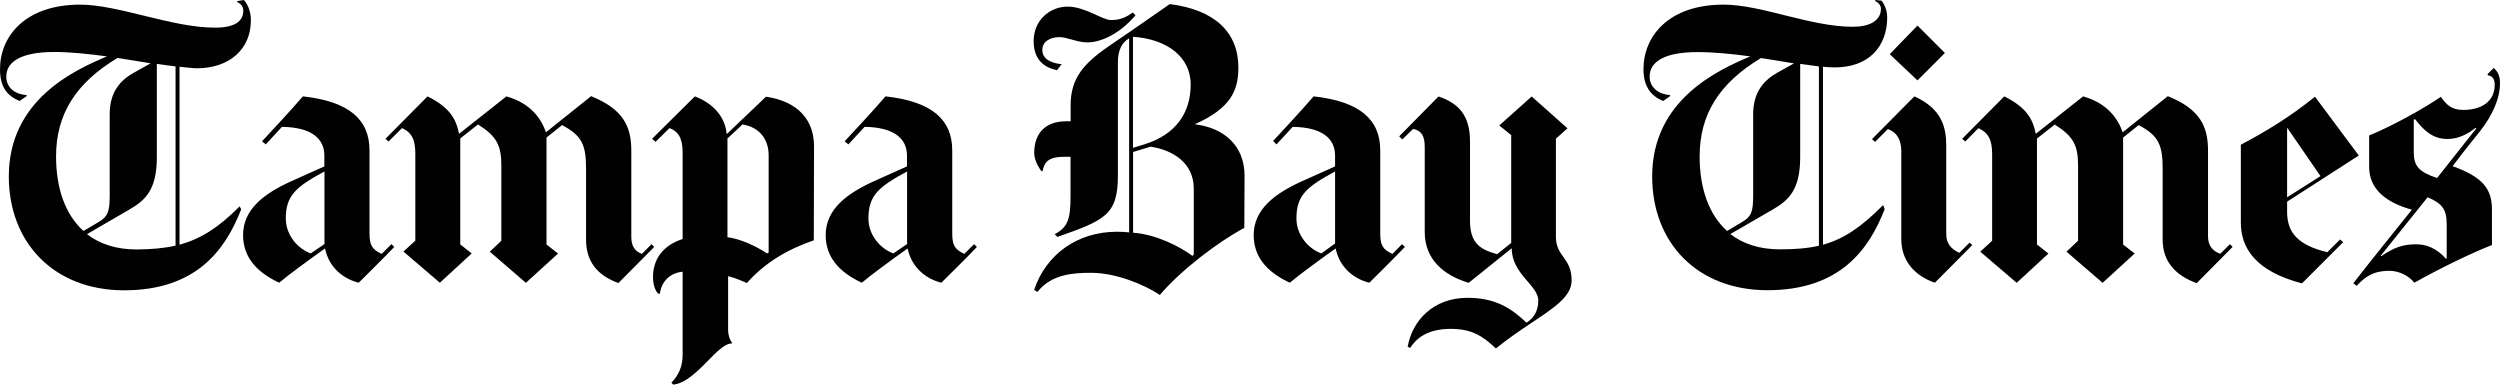
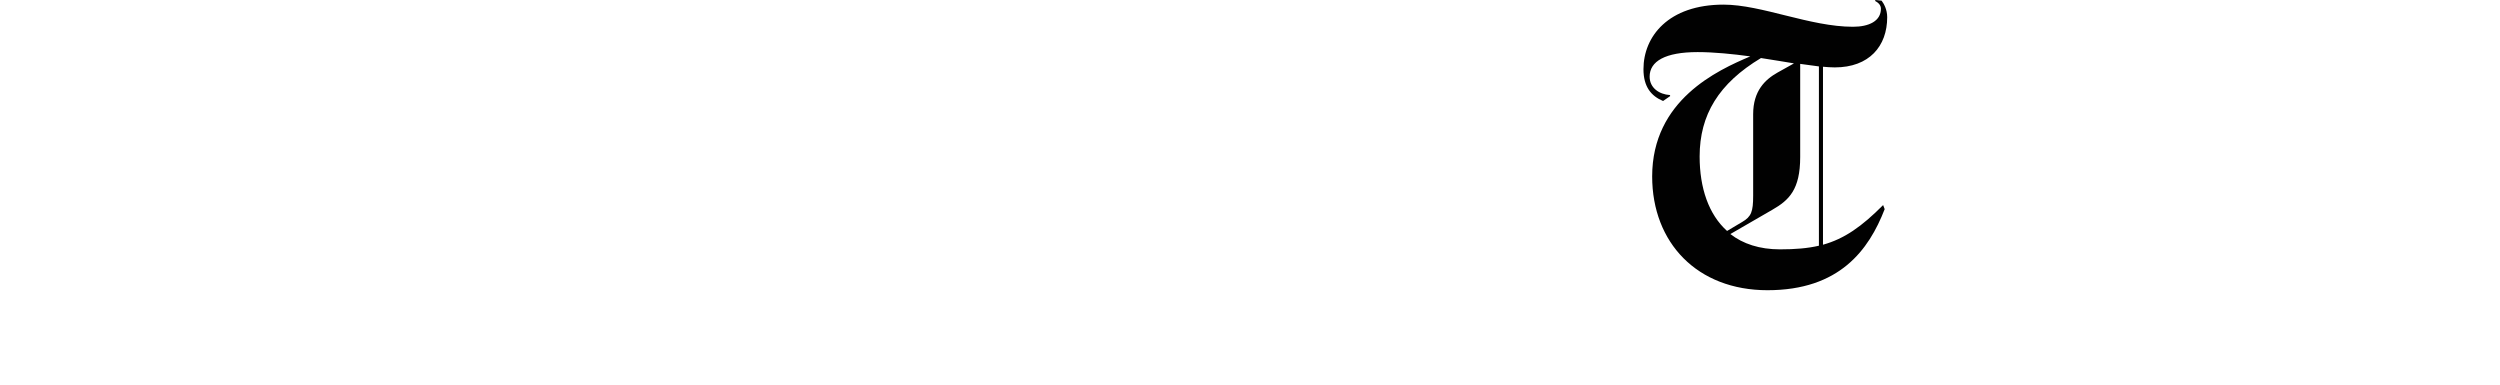
<svg xmlns="http://www.w3.org/2000/svg" version="1.1" id="Layer_1" x="0px" y="0px" viewBox="0 0 226.99 34.92" style="enable-background:new 0 0 226.99 34.92;" xml:space="preserve">
  <style type="text/css"> .st0{fill:#010101;} </style>
-   <path class="st0" d="M142.7,25.47c0,1.47-1.66,2.52-3.82,3.96c-0.96,0.64-2.01,1.36-3.06,2.21c-1.22-1.16-2.22-1.78-4.1-1.78 c-2.18,0-3.17,0.92-3.68,1.73l-0.23-0.11c0.42-2.37,2.32-4.44,5.44-4.44c2.57,0,4.02,0.99,5.35,2.26c0.51-0.33,1.07-0.89,1.07-2.01 c0-1.4-2.41-2.39-2.41-4.75l-3.91,3.14c-2.26-0.68-3.99-2.12-3.99-4.61v-7.73c0-0.99-0.29-1.47-1.05-1.64l-0.99,0.96l-0.28-0.28 l3.57-3.62c1.84,0.62,2.86,1.73,2.86,4.08v7.21c0,2.1,0.99,2.61,2.46,3.03l1.28-1.02v-9.79l-1.08-0.88l2.94-2.63l3.25,2.89 l-1.05,0.94v8.94C141.28,23.32,142.69,23.37,142.7,25.47 M103.1,1.39c-1.31,1.54-2.99,2.46-4.39,2.46c-0.87,0-1.86-0.48-2.49-0.48 c-0.97,0-1.58,0.46-1.58,1.16c0,0.87,0.84,1.2,1.75,1.3l-0.42,0.54c-0.71-0.14-2.12-0.6-2.12-2.63c0-1.92,1.48-3.14,3.09-3.14 c1.58,0,3.15,1.22,3.93,1.22c0.89,0,1.38-0.27,1.98-0.68C102.85,1.13,103.1,1.38,103.1,1.39z M59.4,22.42l-3.25,3.28 c-1.95-0.71-2.94-1.98-2.94-3.96v-6.42c0-2.12-0.34-3-2.18-3.96l-1.41,1.13v9.71l1.05,0.82l-2.92,2.66l-3.28-2.83l1.05-0.99v-6.82 c0-1.84-0.42-2.67-2.12-3.74l-1.61,1.27v9.62l1.04,0.82l-2.89,2.66l-3.31-2.83l1.08-0.99v-7.84c0-1.19-0.23-1.95-1.21-2.38 l-1.22,1.22l-0.28-0.25l3.82-3.85c2.03,1.01,2.6,2.07,2.86,3.4l4.3-3.4c2.21,0.62,3.17,2.04,3.59,3.26l4.1-3.28 c2.94,1.19,3.65,2.77,3.65,4.95v7.81c0,0.83,0.3,1.32,0.96,1.56l0.88-0.88C59.15,22.16,59.4,22.42,59.4,22.42z" />
-   <path class="st0" d="M127.56,22.42c-0.77,0.82-3.23,3.25-3.23,3.25c-1.35-0.33-2.69-1.33-3.06-3.11c-1.36,0.96-3.43,2.48-4.16,3.11 c-2.2-1.02-3.28-2.44-3.28-4.33c0-2.34,1.93-3.78,4.42-4.9l2.97-1.33v-0.99c0-1.55-1.19-2.57-3.85-2.6l-1.47,1.59l-0.31-0.31 c0,0,2.64-2.82,3.68-4.05c4.22,0.46,6.05,2.12,6.05,4.9v7.5c0,1.07,0.2,1.5,1.11,1.9l0.87-0.88L127.56,22.42L127.56,22.42z M121.22,22.11v-6.54c-2.6,1.4-3.51,2.18-3.51,4.27c0,1.47,1.04,2.72,2.26,3.17C119.97,23.01,121.22,22.11,121.22,22.11z M112.98,20.69c-2.35,1.25-5.78,3.85-7.67,6.09c-1.37-0.92-3.97-2.01-6.22-2.01c-1.58,0-3.61,0.1-4.89,1.73l-0.31-0.17 c1.09-3.26,3.96-5.29,7.53-5.29c0.38,0,0.75,0.02,1.1,0.06V3.48c-0.69,0.4-1.02,1.1-1.02,2.21v10.27c0,3.57-1.22,4.05-5.49,5.55 l-0.25-0.25c1.25-0.64,1.44-1.48,1.44-3.48v-3.54h-0.62c-1.56,0-1.77,0.63-1.92,1.3h-0.11c-0.09-0.12-0.65-0.91-0.65-1.64 c0-1.77,0.99-2.89,2.91-2.89h0.4V9.54c0-3.42,2.43-4.6,5.46-6.71l3.54-2.46c4.08,0.52,6.23,2.55,6.23,5.77 c0,2.13-0.74,3.69-3.91,5.12v0.03c2.5,0.31,4.47,1.84,4.47,4.67L112.98,20.69L112.98,20.69z M108.11,7.67c0-2.47-2.1-4.12-5.24-4.33 v10.08l1.02-0.31C106.83,12.21,108.11,10.17,108.11,7.67z M108.39,23.12v-6c0-2.35-1.95-3.52-3.93-3.8l-1.58,0.48v7.33 c2.07,0.14,4.25,1.25,5.38,2.1L108.39,23.12L108.39,23.12z M88.7,22.42c-0.76,0.82-3.23,3.25-3.23,3.25 c-1.34-0.33-2.69-1.33-3.06-3.11c-1.36,0.96-3.43,2.48-4.16,3.11c-2.2-1.02-3.28-2.44-3.28-4.33c0-2.34,1.93-3.78,4.41-4.9 l2.97-1.33v-0.99c0-1.55-1.19-2.57-3.85-2.6l-1.47,1.59l-0.34-0.28c0,0,2.67-2.85,3.71-4.08c4.22,0.46,6.06,2.12,6.06,4.9v7.5 c0,1.07,0.2,1.5,1.1,1.9l0.88-0.88L88.7,22.42L88.7,22.42z M82.36,22.16v-6.59c-2.6,1.4-3.51,2.18-3.51,4.27 c0,1.47,1.04,2.72,2.26,3.17L82.36,22.16L82.36,22.16z M73.89,21.82c-2.46,0.85-4.44,2.04-6.08,3.88c-0.43-0.2-1.15-0.5-1.7-0.62V30 c0,0.34,0.14,0.88,0.34,1.08v0.11c-0.29-0.02-0.62,0.16-0.96,0.42c-0.91,0.71-1.99,2.12-3.17,2.86c-0.38,0.24-0.78,0.41-1.19,0.45 l-0.17-0.17c0.68-0.71,1.02-1.5,1.02-2.55v-7.53c-0.82,0.06-1.88,0.6-2.07,2.01l-0.17-0.03c-0.29-0.34-0.45-0.85-0.45-1.5 c0-1.5,0.79-2.83,2.69-3.45v-7.84c0-1.4-0.45-1.95-1.19-2.23l-1.27,1.25l-0.31-0.28l3.88-3.85c1.7,0.65,2.77,1.9,2.89,3.43l3.57-3.4 c2.92,0.43,4.36,2.13,4.36,4.5L73.89,21.82L73.89,21.82z M69.79,22.93V14.1c0-1.5-0.88-2.57-2.38-2.8c0,0-0.96,0.92-1.36,1.27v8.97 c1.1,0.13,2.53,0.76,3.6,1.47C69.65,23.01,69.79,22.93,69.79,22.93z M35.8,22.42c-0.77,0.82-3.23,3.25-3.23,3.25 c-1.34-0.33-2.69-1.33-3.06-3.11c-1.36,0.96-3.43,2.48-4.16,3.11c-2.19-1.02-3.28-2.44-3.28-4.33c0-2.34,1.92-3.78,4.41-4.9 l2.97-1.33v-0.99c0-1.55-1.19-2.57-3.85-2.6l-1.47,1.59l-0.34-0.28c0,0,2.67-2.85,3.71-4.08c4.22,0.46,6.05,2.12,6.05,4.9v7.5 c0,1.07,0.2,1.5,1.11,1.9l0.88-0.88L35.8,22.42L35.8,22.42z M29.46,22.16v-6.59c-2.6,1.4-3.51,2.18-3.51,4.27 c0,1.47,1.04,2.72,2.26,3.17C28.22,23.01,29.46,22.16,29.46,22.16z M22.78,1.84c0,2.63-1.95,4.36-4.92,4.36 c-0.35,0-1.21-0.11-1.56-0.14v16.16c1.94-0.54,3.51-1.53,5.46-3.48l0.14,0.26c-1.44,3.71-4.1,7.36-10.64,7.36 C4.9,26.35,0.8,22.04,0.8,16.02c0-6.95,5.93-9.64,8.91-10.9c-1.6-0.22-3.32-0.4-4.78-0.4c-2.96,0-4.36,0.85-4.36,2.24 C0.57,8,1.44,8.58,2.4,8.63l0.03,0.09L1.78,9.17C0.71,8.72,0,7.98,0,6.28c0-2.96,2.26-5.86,7.28-5.86c3.46,0,8.34,2.09,12.23,2.09 c1.76,0,2.58-0.54,2.58-1.55c0-0.43-0.29-0.65-0.57-0.79l0.06-0.08L22.13,0C22.36,0.2,22.78,0.88,22.78,1.84z M15.94,22.3V6.03 c-0.57-0.06-1.13-0.16-1.7-0.23v8.46c0,2.96-1.02,3.92-2.52,4.78L7.9,21.26c1.14,0.89,2.65,1.39,4.5,1.39 C13.76,22.64,14.91,22.54,15.94,22.3L15.94,22.3z M13.64,5.77V5.74c-0.7-0.1-1.71-0.29-2.97-0.48c-3.83,2.3-5.58,5.15-5.58,8.95 c0,2.85,0.82,5.26,2.49,6.76l1.39-0.82c0.81-0.48,0.99-0.93,0.99-2.38v-7.42c0-2.11,1.09-3.14,2.21-3.76L13.64,5.77L13.64,5.77z M202.71,22.42l-3.26,3.29c-1.95-0.71-3.09-1.98-3.09-3.96v-6.43c0-2.12-0.34-3-2.18-3.96l-1.41,1.13v9.71l1.05,0.82l-2.91,2.66 l-3.28-2.83l1.05-0.99v-6.82c0-1.84-0.42-2.67-2.12-3.73l-1.61,1.27v9.62l1.04,0.82l-2.88,2.66l-3.31-2.83l1.08-0.99v-7.84 c0-1.19-0.26-1.95-1.25-2.38l-1.19,1.21l-0.28-0.25l3.82-3.85c2.03,1.01,2.6,2.07,2.86,3.4l4.3-3.4c2.21,0.62,3.17,2.04,3.59,3.26 l4.1-3.28c2.95,1.19,3.65,2.77,3.65,4.95v7.81c0,0.83,0.45,1.32,1.11,1.55l0.88-0.87L202.71,22.42L202.71,22.42z M176.59,4.81 L174.1,7.3l-2.52-2.38l2.52-2.6L176.59,4.81z M179.08,22.25l-3.4,3.42c-1.73-0.59-3.05-1.89-3.05-3.96v-7.98 c0-0.95-0.34-1.7-1.22-2.01l-1.16,1.16l-0.28-0.25l3.85-3.88c2.49,1.13,2.89,2.79,2.89,4.47v8.01c0,0.86,0.41,1.37,1.19,1.73 l0.93-0.93L179.08,22.25L179.08,22.25z M226.99,7.53c0,1.39-0.65,2.91-1.84,4.42c0,0-1.61,1.98-2.46,3.14 c2.66,0.95,3.57,2.02,3.57,3.91v3.25c-1.82,0.7-4.79,2.15-7.05,3.42c-0.51-0.65-1.4-1.08-2.26-1.08c-1.53,0-2.25,0.59-2.97,1.36 l-0.31-0.23c1.88-2.42,3.62-4.55,5.32-6.68c-2.45-0.68-3.88-1.93-3.88-3.88v-2.86c2.37-0.97,5.22-2.62,6.51-3.51 c0.48,0.68,0.93,1.19,2.04,1.19c1.67,0,2.85-0.78,2.85-2.29c0-0.62-0.31-0.82-0.62-0.85l-0.03-0.11l0.57-0.57 C226.65,6.4,226.99,6.71,226.99,7.53L226.99,7.53z M224.84,11.66l-0.06-0.06c-0.81,0.65-1.65,1.02-2.57,1.02 c-1.4,0-2.2-0.87-2.94-1.81l-0.11,0.06v3c0,1.19,0.48,1.76,2.12,2.29C221.27,16.16,224.84,11.66,224.84,11.66z M222.15,23.46v-3.03 c0-1.39-0.35-1.93-1.73-2.52l-4.27,5.32l0.06,0.03c1.13-0.77,1.91-1.08,3.17-1.08c0.93,0,1.85,0.35,2.72,1.33 C222.09,23.52,222.15,23.46,222.15,23.46z M214.17,14.12l-6.51,4.19v0.91c0,1.89,0.96,3.03,3.65,3.68l1.16-1.16l0.28,0.25 l-3.74,3.74c-4.19-1.1-5.55-3.18-5.55-5.52v-7.07c2.26-1.19,4.5-2.55,6.73-4.36L214.17,14.12L214.17,14.12z M210.69,15.99l-3-4.36 l-0.03,0.03v6.25C207.66,17.92,210.69,15.99,210.69,15.99z" />
  <path class="st0" d="M171.35,1.56c0,2.64-1.64,4.56-4.76,4.56c-0.35,0-0.73-0.03-1.07-0.06v16.16c1.94-0.54,3.51-1.64,5.46-3.6 l0.14,0.37c-1.44,3.71-4.1,7.36-10.64,7.36c-6.37,0-10.47-4.3-10.47-10.33c0-6.94,5.93-9.64,8.91-10.9 c-1.6-0.22-3.32-0.39-4.78-0.39c-2.96,0-4.36,0.84-4.36,2.23c0,1.03,0.88,1.61,1.84,1.67l0.03,0.09L151,9.17 c-1.08-0.45-1.78-1.29-1.78-2.89c0-2.96,2.25-5.86,7.27-5.86c3.46,0,7.86,2.01,11.75,2.01c1.46,0,2.54-0.52,2.54-1.64 c0-0.34-0.26-0.57-0.54-0.71L170.3,0l0.54,0.06C171.04,0.32,171.35,0.85,171.35,1.56L171.35,1.56z M165.15,22.31V6.03 c-0.56-0.07-1.13-0.16-1.7-0.23v8.46c0,2.96-1.02,3.92-2.52,4.78l-3.82,2.21c1.14,0.89,2.65,1.39,4.5,1.39 C162.98,22.64,164.12,22.55,165.15,22.31L165.15,22.31z M162.86,5.77V5.75c-0.7-0.11-1.71-0.29-2.97-0.48 c-3.83,2.3-5.57,5.15-5.57,8.94c0,2.86,0.82,5.26,2.49,6.76l1.38-0.82c0.82-0.48,0.99-0.93,0.99-2.38v-7.41 c0-2.11,1.09-3.14,2.21-3.77L162.86,5.77L162.86,5.77z" />
</svg>